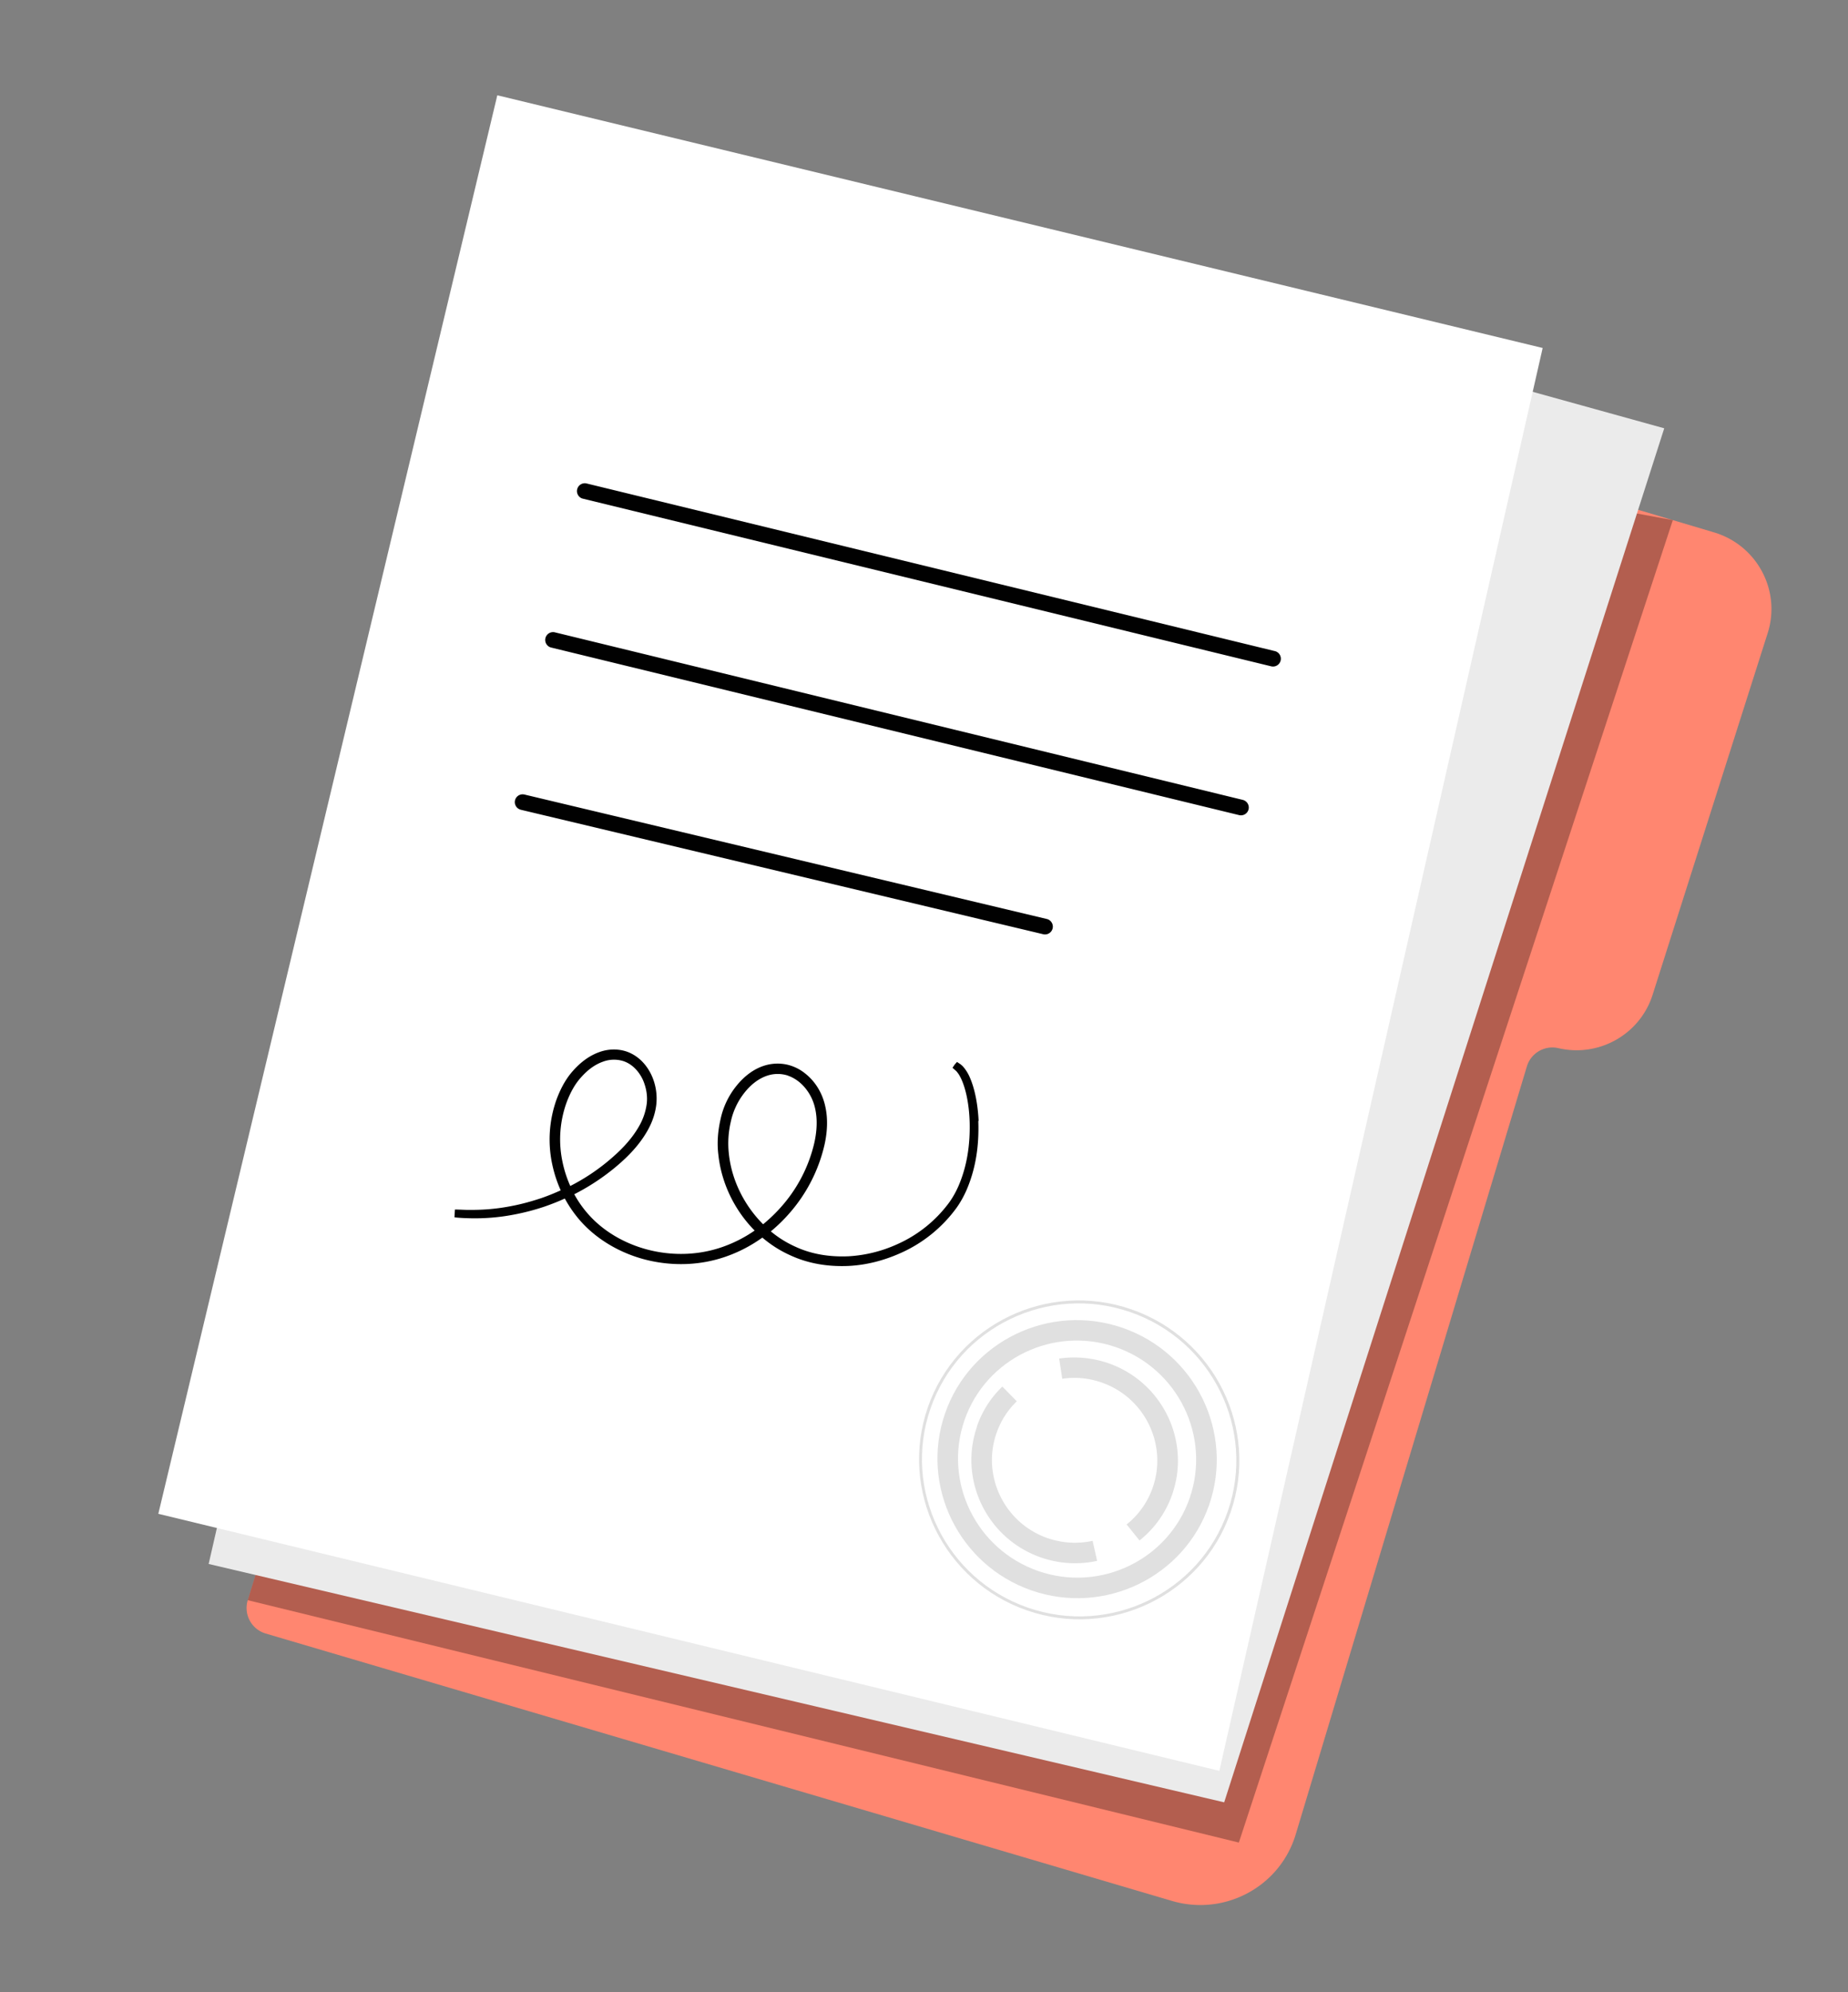
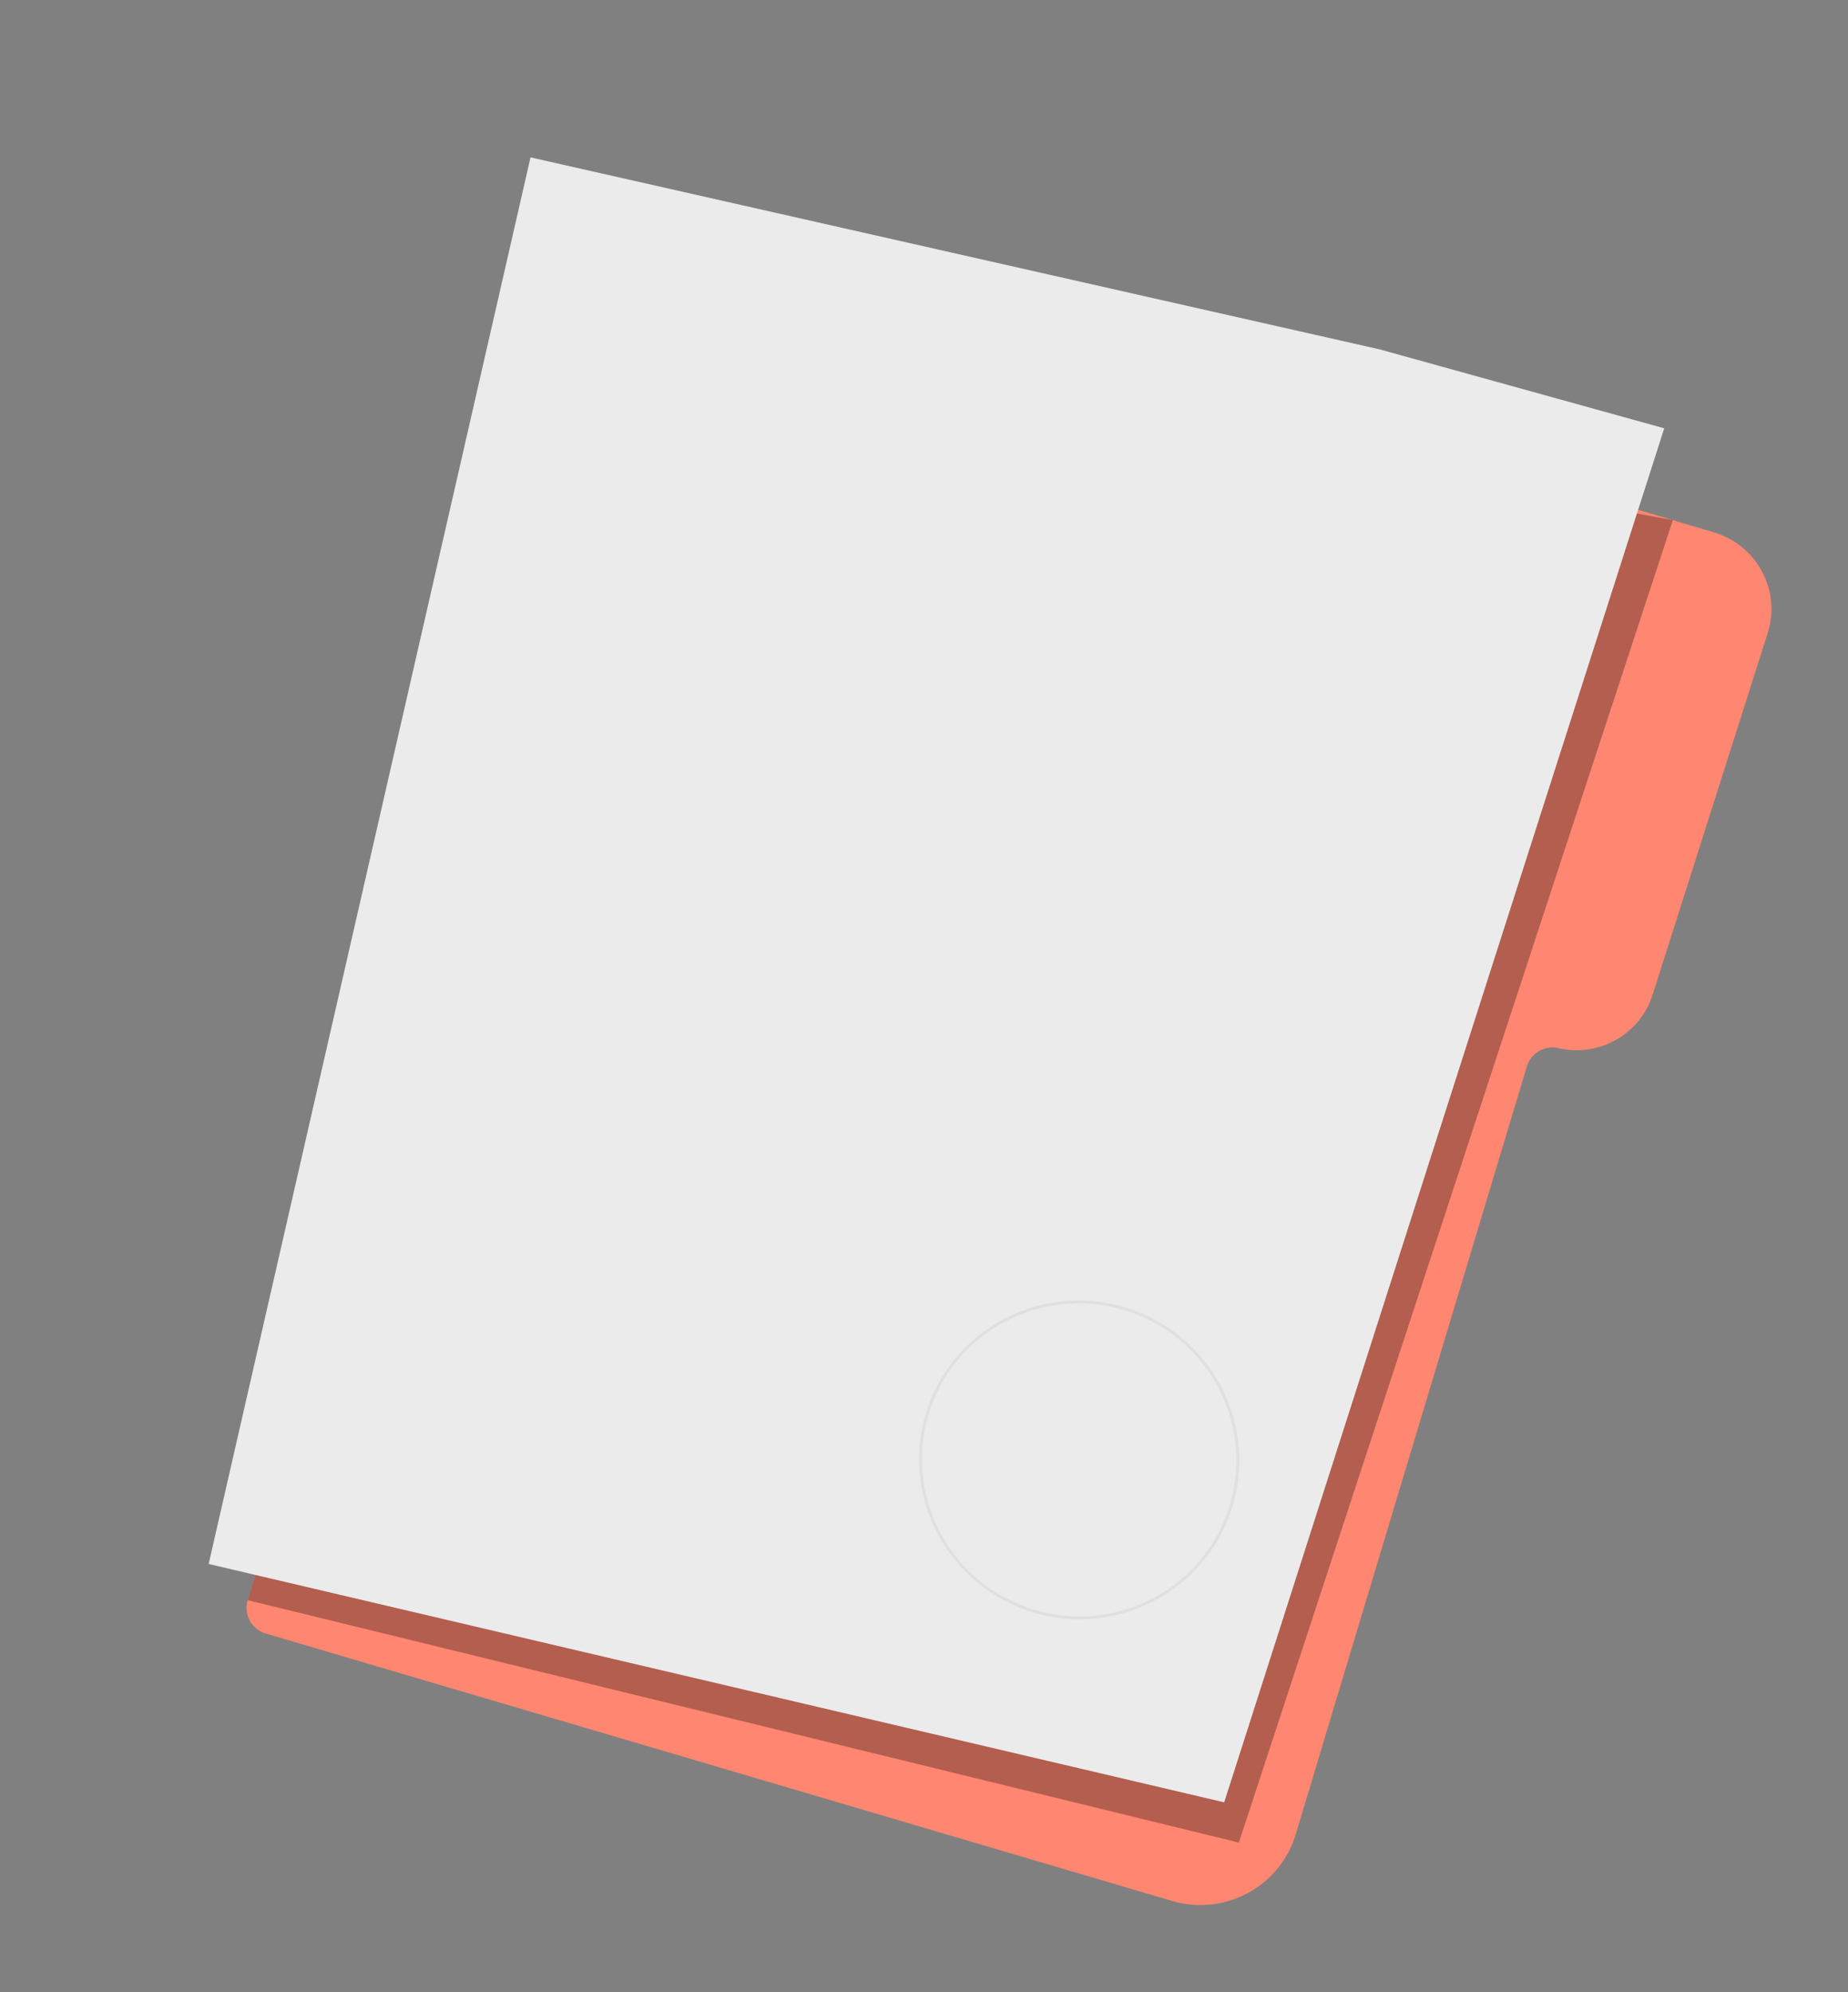
<svg xmlns="http://www.w3.org/2000/svg" width="128" height="138" viewBox="0 0 128 138" fill="none">
  <rect x="0" y="0" width="128" height="138" fill="#808080" stroke="none" />
  <g clip-path="url(#g1wvoure2a)">
    <path d="m102.3 31.991 16.419 4.886c2.979.886 4.655 4.032 3.719 6.975l-7.972 25.058c-.873 2.74-3.71 4.347-6.526 3.695a1.844 1.844 0 0 0-2.179 1.253l-16.014 53.207c-1.091 3.63-4.925 5.686-8.576 4.609l-62.768-18.521a1.845 1.845 0 0 1-1.243-2.309L45.75 18.751a1.84 1.84 0 0 1 2.232-1.224l54.321 14.459-.002.005z" fill="#FF8670" />
    <path d="m17.701 109.102-.54 1.742 68.647 16.789 30.059-91.605s-16.993-3.115-17.287-3.216c-.294-.1-80.879 76.29-80.879 76.29z" fill="#000" opacity=".3" />
    <path d="m95.557 24.2 19.715 5.468-30.48 95.178-70.34-16.511 22.294-97.434L95.556 24.2z" fill="#EBEBEB" />
-     <path d="m34.446 6.599-23.48 98.261 73.491 17.805 22.394-98.56L34.446 6.6z" fill="#fff" />
    <path d="M64.263 97.491c1.994-5.752 8.315-8.8 14.1-6.795 5.783 2.005 8.867 8.309 6.873 14.061-1.993 5.746-8.316 8.8-14.1 6.795-5.778-2.003-8.867-8.309-6.873-14.06zm20.776 7.198c1.958-5.644-1.072-11.837-6.749-13.8-5.676-1.968-11.886 1.027-13.838 6.673-1.957 5.644 1.072 11.837 6.75 13.8 5.675 1.968 11.885-1.027 13.837-6.673z" fill="#E0E0E0" />
-     <path d="M65.458 97.908c1.736-5.015 7.253-7.674 12.296-5.93 5.043 1.745 7.732 7.248 5.997 12.263-1.735 5.015-7.253 7.674-12.296 5.929-5.042-1.745-7.732-7.247-5.997-12.262zm16.943 5.863c1.481-4.276-.813-8.966-5.112-10.455-4.3-1.49-9.003.779-10.484 5.055-1.481 4.275.813 8.965 5.113 10.455 4.3 1.489 9.002-.779 10.483-5.055z" fill="#E0E0E0" />
-     <path d="M67.662 98.814a6.952 6.952 0 0 1 1.765-2.767l1 1.02a5.602 5.602 0 0 0-1.41 2.219c-1.026 2.969.565 6.23 3.551 7.262 1.006.345 2.08.41 3.11.185l.313 1.387a7.164 7.164 0 0 1-3.883-.233c-3.732-1.294-5.72-5.363-4.435-9.07l-.01-.003zM73.36 94.106a7.267 7.267 0 0 1 3.403.32c3.732 1.294 5.72 5.363 4.435 9.069a7.009 7.009 0 0 1-2.27 3.213l-.893-1.11a5.645 5.645 0 0 0 1.813-2.573c1.026-2.969-.565-6.23-3.55-7.261a5.696 5.696 0 0 0-2.722-.258l-.215-1.406-.002.006z" fill="#E0E0E0" />
-     <path d="M67.784 77.662c-.056-1.178-.267-2.243-.6-3.006a2.85 2.85 0 0 0-.44-.73 1.22 1.22 0 0 0-.182-.178c-.044-.038-.074-.054-.074-.054l-.202-.133-.158.176-.154.228.204.18c.022.018.072.058.127.134.07.082.2.27.336.598.171.409.466 1.314.52 2.8.048 1.675-.201 3.139-.765 4.46-.19.434-.411.828-.662 1.172a8.992 8.992 0 0 1-3.578 2.873 9.44 9.44 0 0 1-3.381.84c-1.364.059-2.604-.161-3.689-.666a7.362 7.362 0 0 1-1.695-1.059c.444-.369.866-.775 1.256-1.22a10.896 10.896 0 0 0 2.453-4.74c.222-.979.244-1.883.064-2.686-.198-.934-.7-1.755-1.42-2.312a3.077 3.077 0 0 0-1.265-.601 3.054 3.054 0 0 0-1.385.034c-.791.205-1.525.727-2.133 1.505a5.482 5.482 0 0 0-1.057 2.27c-.192.846-.242 1.661-.15 2.416.208 1.999 1.132 3.877 2.515 5.276a9.259 9.259 0 0 1-2.29 1.158c-1.524.52-3.19.602-4.819.237-1.575-.352-3.028-1.127-4.094-2.188a7.462 7.462 0 0 1-1.29-1.722c.112-.054.219-.114.325-.17a15.27 15.27 0 0 0 2.49-1.674c.712-.593 1.608-1.421 2.248-2.544.332-.58.538-1.18.614-1.785a3.87 3.87 0 0 0-.29-1.993c-.31-.71-.817-1.268-1.427-1.575-.65-.338-1.485-.378-2.225-.105-.65.23-1.26.663-1.815 1.287-.458.508-.826 1.144-1.13 1.946a8.233 8.233 0 0 0-.307 4.583c.132.607.326 1.201.578 1.759-.43.196-.873.376-1.338.538-.73.243-1.416.426-2.04.544-.972.194-1.92.281-2.914.272-.22.005-.402-.006-.55-.011a4.963 4.963 0 0 0-.205-.007c-.188-.008-.281-.005-.281-.005l-.03.54s.38.05 1.068.064a14.173 14.173 0 0 0 3.029-.25 15.945 15.945 0 0 0 2.129-.554c.484-.167.958-.354 1.416-.563.39.713.87 1.366 1.429 1.92 1.165 1.157 2.744 2.004 4.448 2.383 1.758.392 3.559.305 5.211-.257a9.928 9.928 0 0 0 2.595-1.34c.598.51 1.266.934 1.988 1.251 1.187.54 2.536.78 4.007.712 1.216-.064 2.436-.373 3.625-.912a9.625 9.625 0 0 0 3.826-3.108c.277-.387.52-.825.724-1.3.597-1.419.852-2.966.786-4.739l.024.031zm-13.197-3.147c.253.087.495.222.723.398.572.449.998 1.14 1.154 1.894.154.695.132 1.497-.064 2.37a10.12 10.12 0 0 1-2.293 4.422c-.388.44-.808.84-1.25 1.205-1.306-1.304-2.193-3.071-2.377-4.92a6.528 6.528 0 0 1 .139-2.183 4.858 4.858 0 0 1 .924-1.983c.353-.458.946-1.04 1.75-1.252a2.283 2.283 0 0 1 1.296.044l-.002.005zm-15.61 6.04a7.514 7.514 0 0 1 .267-4.187c.271-.722.593-1.288.993-1.73.473-.538.986-.906 1.524-1.095a2.18 2.18 0 0 1 1.437-.034c.082.029.158.06.237.1.467.234.864.675 1.111 1.23.226.537.315 1.1.247 1.634a4.188 4.188 0 0 1-.53 1.54c-.585 1.032-1.422 1.805-2.088 2.368a14.17 14.17 0 0 1-2.675 1.772 8.172 8.172 0 0 1-.524-1.598zM40.356 34.54a.543.543 0 0 1 .301-1.044l47.62 11.599a.543.543 0 1 1-.253 1.055l-47.62-11.6-.046-.015-.002.005zM38.157 44.851a.543.543 0 0 1 .301-1.044l47.62 11.6c.287.07.474.363.403.655a.543.543 0 0 1-.656.4l-47.62-11.6-.047-.016-.001.005zM36.024 56.075a.543.543 0 0 1-.352-.637.543.543 0 0 1 .657-.4l36.176 8.619a.545.545 0 0 1 .404.655.543.543 0 0 1-.656.4l-36.177-8.62-.052-.017z" fill="#010101" />
  </g>
  <defs>
    <clipPath id="g1wvoure2a">
      <path fill="#fff" transform="rotate(18.968 18.357 109.889) scale(1.003)" d="M0 0h95.675v112.664H0z" />
    </clipPath>
  </defs>
</svg>